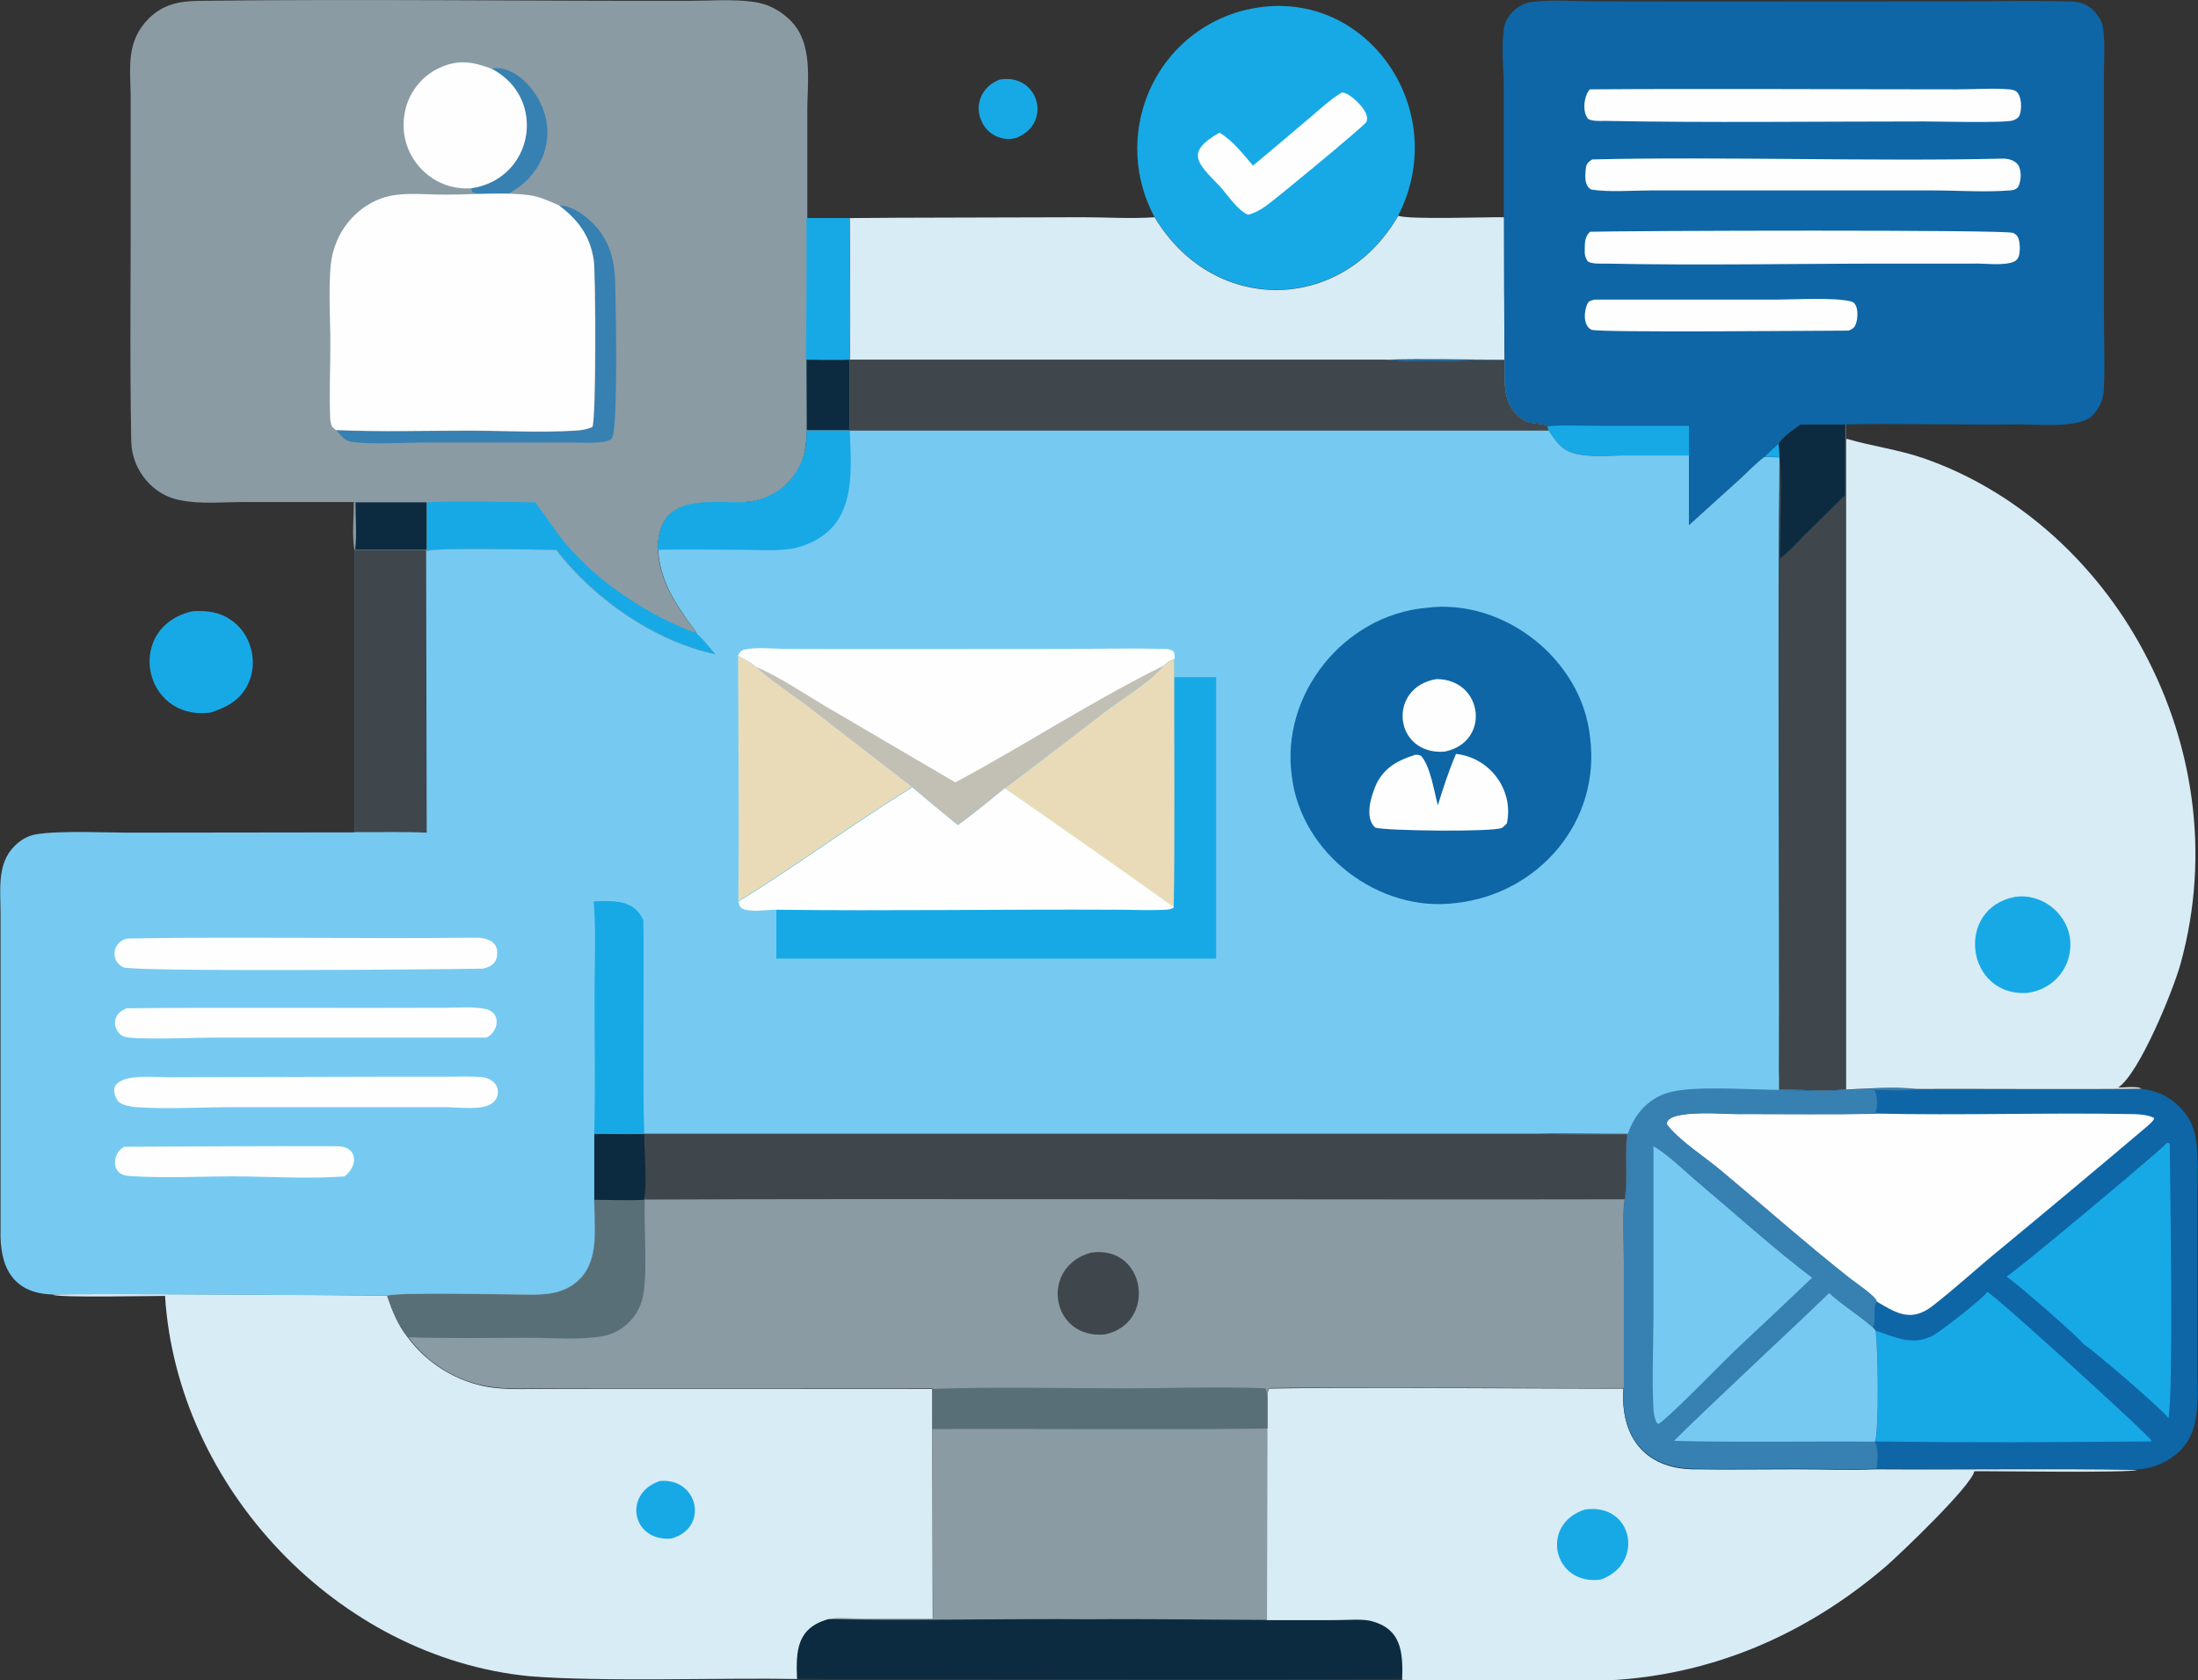
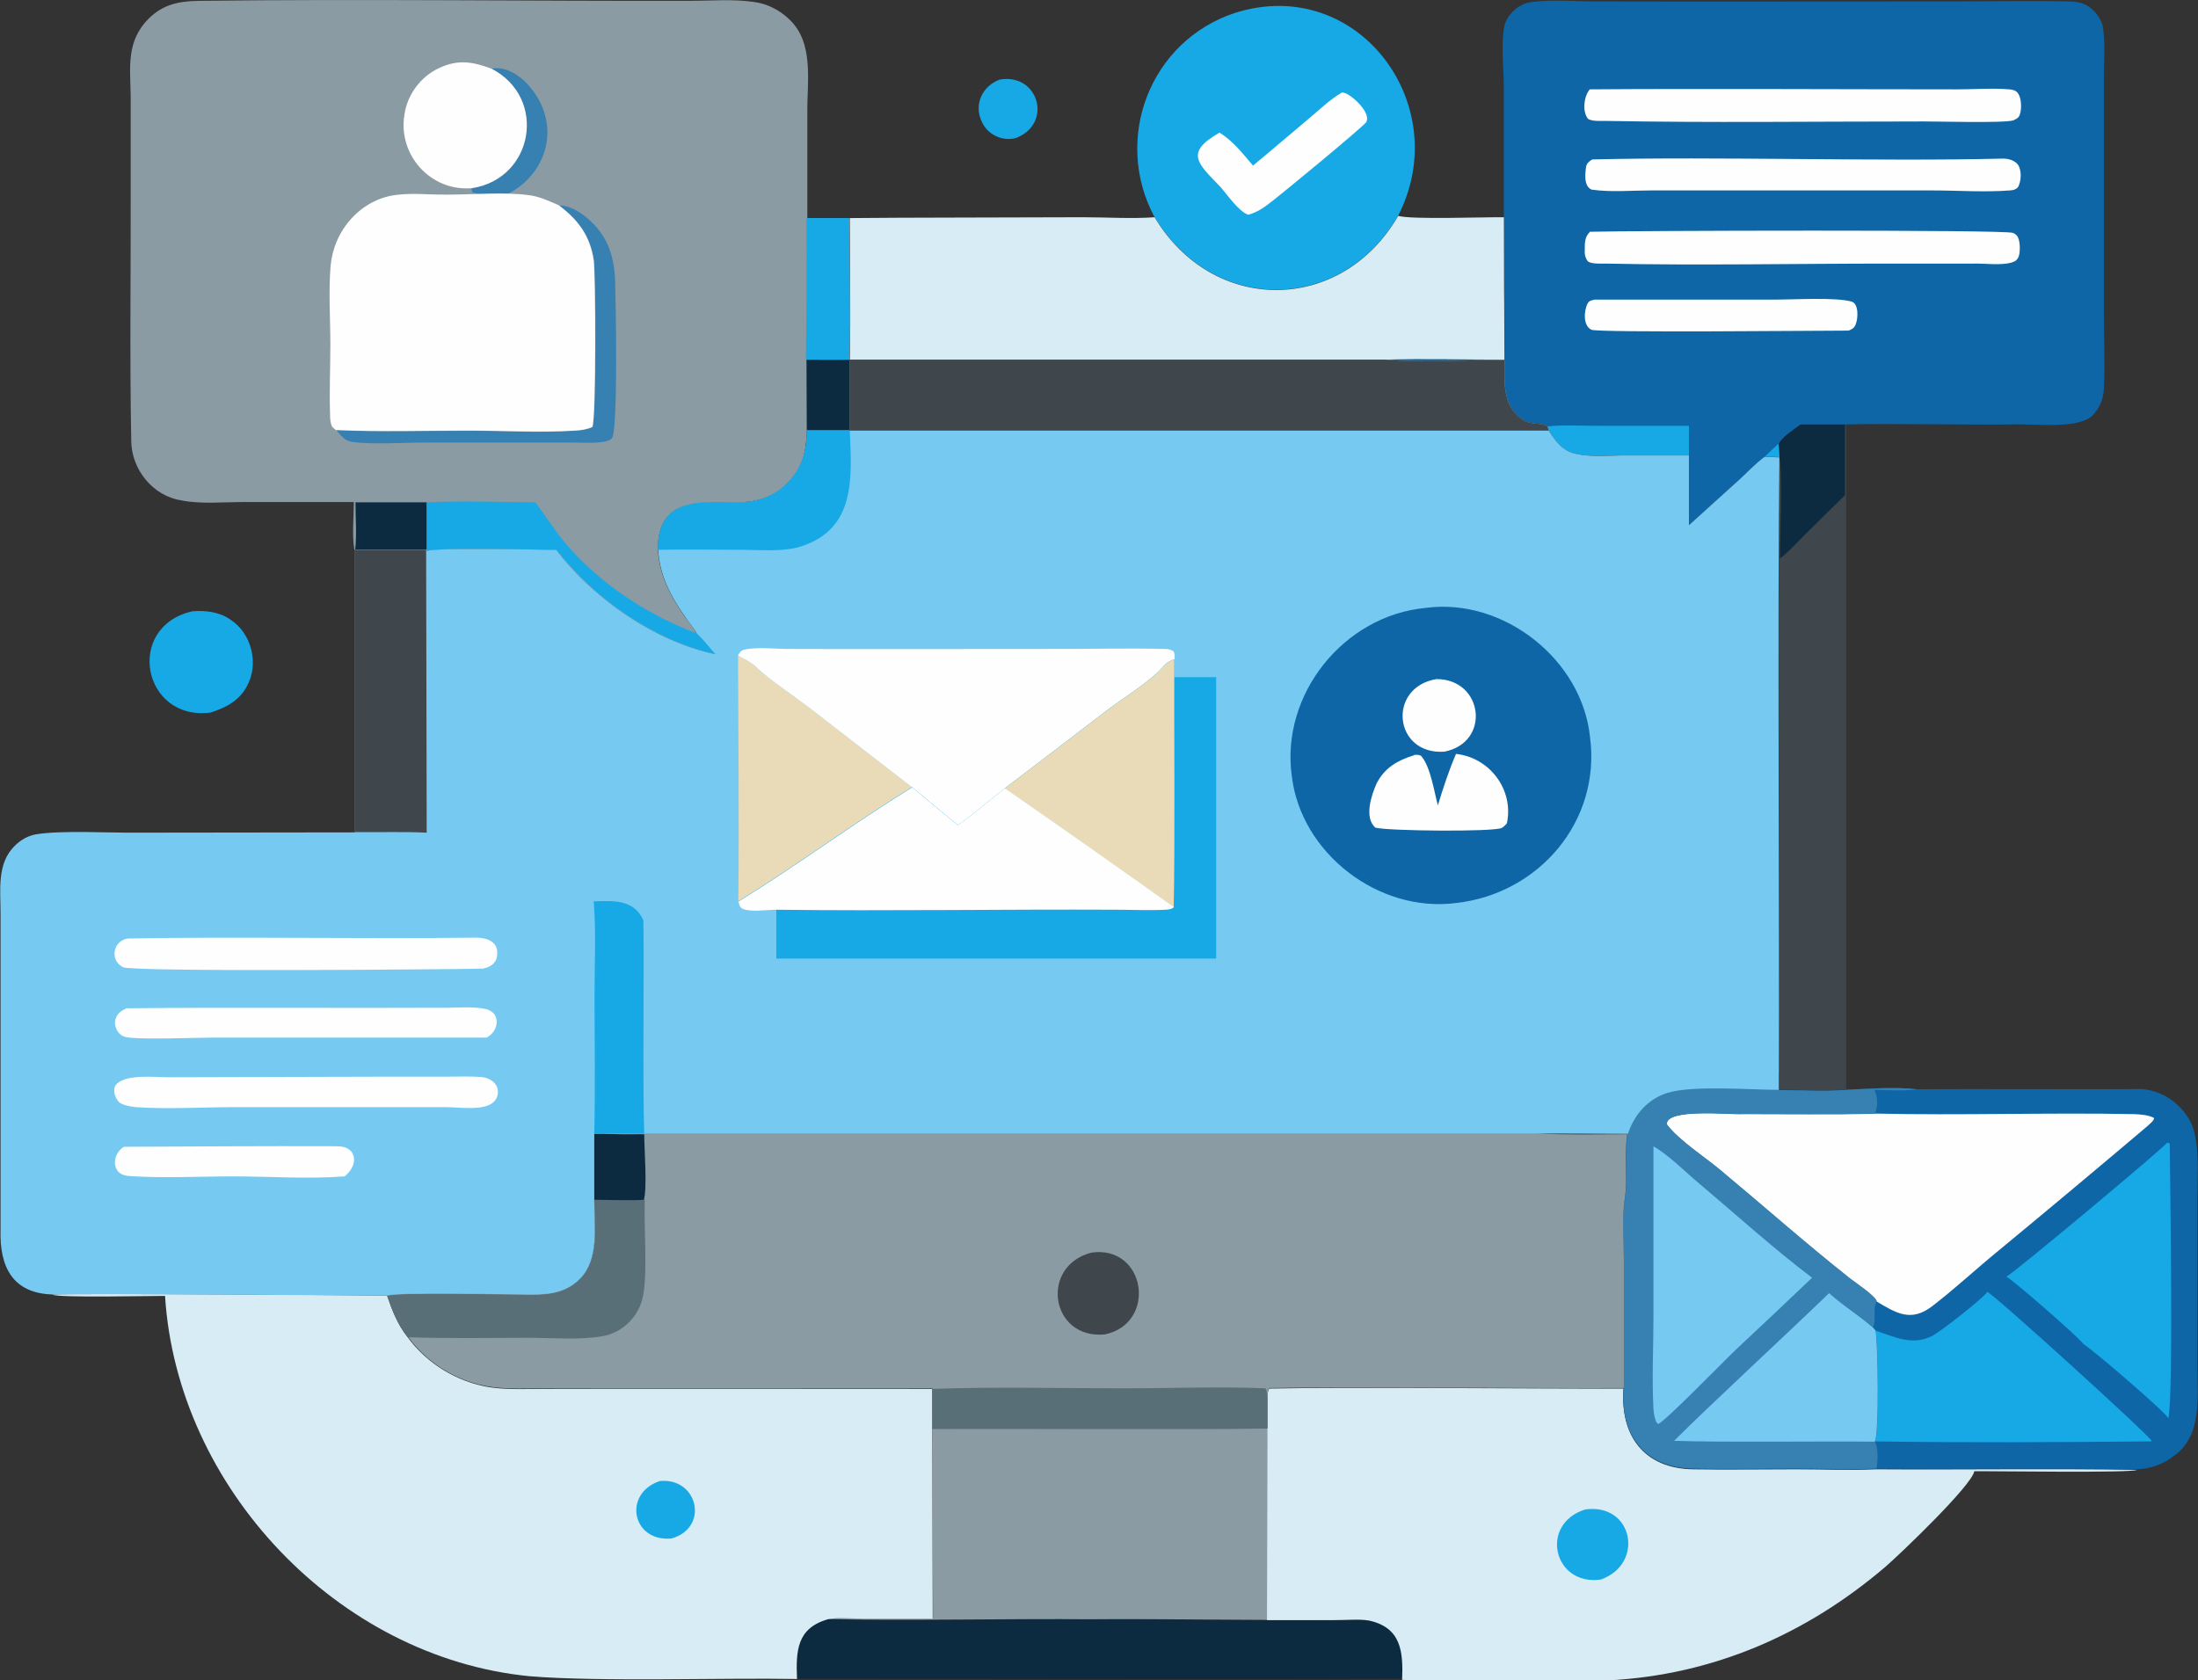
<svg xmlns="http://www.w3.org/2000/svg" id="a" data-name="Layer 1" viewBox="0 0 787.1 601.7">
  <rect x="0" y="0" width="787.1" height="601.7" fill="#333333" stroke="none" />
  <defs>
    <style>
      .b {
        fill: #17a9e6;
      }

      .b, .c, .d, .e, .f, .g, .h, .i, .j, .k, .l, .m {
        stroke-width: 0px;
      }

      .c {
        fill: #76caf1;
      }

      .d {
        fill: #fdfefd;
      }

      .e {
        fill: #eadbb8;
      }

      .f {
        fill: #596f78;
      }

      .g {
        fill: #d8ecf5;
      }

      .h {
        fill: #3780b2;
      }

      .i {
        fill: #c2bfb5;
      }

      .j {
        fill: #0e66a6;
      }

      .k {
        fill: #0c2b40;
      }

      .l {
        fill: #3f464c;
      }

      .m {
        fill: #8a9ba4;
      }
    </style>
  </defs>
  <path class="b" d="M358,28.5c13.9-2.4,19.1,15.7,5.9,20.9-4.9,1.4-10.4-1.2-12.4-6-2.8-6.1.3-12.6,6.5-14.9Z" />
  <path class="b" d="M69,218.9c4.8-.3,9.5.2,13.5,3,7.6,4.9,10.3,15.8,6,23.7-2.8,5.4-7.6,7.8-13.1,9.6-24.5,3.1-30.8-30.9-6.4-36.3Z" />
  <path class="k" d="M296.6,579.9c23,.7,69.3-.2,92.9.1,25.7-.3,75.9.7,101,0,11.4,2.7,12.1,11.1,11.7,21.2-47.5.3-167.6,0-216.7,0-.4-10.1-.1-18.2,11.1-21.4Z" />
  <path class="b" d="M413.4,77.7c-15-28.2-1.5-63.1,28.9-73.1,43.9-13.8,78.7,32.9,58.4,72.6-20.4,35.3-66.5,35.4-87.3.4Z" />
  <path class="d" d="M480.5,33.1c.6.1.7.1,1.3.3,2.7,1,9.4,7.2,7.4,10.4-1.4,1.9-32,27.2-35.8,29.9-1.9,1.4-4.1,2.6-6.4,3.2-3.4-1.1-7.6-7.3-10.1-10.1-8-8.3-12.8-12.1-.2-19.3,4.9,3,8.3,7.5,12,11.8,6.8-5.6,13.5-11.4,20.2-17,3.7-3.1,7.5-6.8,11.7-9.2Z" />
  <path class="m" d="M453.9,511.4v68.4c-.1,0,23.8-.1,23.8-.1,4.1,0,8.8-.5,12.8.2-24.8.7-75.5-.3-101,0-23.9-.3-69.6.6-92.9-.1,3.8-.8,8.8-.3,12.7-.3h24.8c0,0-.2-67.9-.2-67.9,28.9-.3,92,.3,120-.2Z" />
  <path class="g" d="M413.4,77.7c20.8,35,66.9,34.9,87.3-.4,4.4,1.4,31.1.4,37.9.5,0,17,0,34.1.2,51.1-14.2,0-28.6-.4-42.9,0h-191.6c.4-16.9,0-33.9,0-50.8,15.1-.2,67.6-.2,83.5-.3,8.5,0,17.2.6,25.7,0Z" />
  <path class="g" d="M453.9,502c0-1.5-.2-3.4.6-4.7,26.3-.6,99.6.1,126.9,0-1.3,16.8,7.3,28.6,24.8,28.9,12.3.2,24.7,0,37,0,9.5,0,19.2.4,28.7,0,31.1.2,62.2-.3,93.3.2-1.6,1.2-51.7.4-58.2.5-1,5.2-26.3,29.4-31.7,34.1-28.4,24.3-61.9,38.9-99.5,40.8-11,.6-22.1.2-33.1.1-13.1-.1-27.7.4-40.6-.3.4-10.1-.3-18.6-11.7-21.2-4-.7-8.7-.2-12.8-.2h-23.9c0-5.5.2-74.8.1-77.8Z" />
  <path class="b" d="M567.6,540.6c17.2-2.5,21.5,19.5,5.6,25.1-17,2.3-22-19.9-5.6-25.1Z" />
  <path class="g" d="M19,463.6c9.9-.5,119.4.3,119.6.4,1.8,5.3,3.8,10.4,7.3,14.8,6.9,9.5,17.7,16.1,29.3,18,6.6,1,13.6.6,20.3.6,20.2-.1,116.2,0,138.3,0,0,8.6.2,72.1.2,82.3h-24.8c-3.9,0-8.9-.6-12.7.2-11.2,3.2-11.5,11.3-11.1,21.4-25.9-.5-70.5,1.1-95.8-1-68.6-6.7-126.2-67.6-130.5-136.2-5.7,0-37.4.7-40.2-.4Z" />
  <path class="b" d="M236.3,530.4c13.7-1.3,17.8,16.8,4.1,20.6-14.2,1.2-17.4-16.2-4.1-20.6Z" />
  <path class="j" d="M637,383.7c0,2.2.2,4.5.2,6.7,7.9,0,16.2.5,24-.1,8-.4,17.3-1.1,25.3-.2,18.3-.2,62.9.1,80.5-.1,6,.6,11.2,3.4,15,8.1,2.7,3.3,3.8,6.4,4.4,10.5.9,6.1.5,12.6.5,18.8,0,15.2,0,45.9,0,61.1-.2,11.4,2.1,25.3-8.4,32.9-3.7,2.9-8.5,4.7-13.3,4.8-31.1-.4-62.2,0-93.3-.2-9.5.5-19.2,0-28.7,0-12.3,0-24.7.3-37,0-17.5-.3-26.1-12-24.8-28.9v-45.7c0-7.1-.7-15,.4-21.9,1.2-7.6-.1-15.6.9-23.3-10.7,0-21.4.2-32.1-.3,10.7-.5,21.6,0,32.3,0,2.2-6.7,7.2-12.5,14.1-14.6,9-2.8,29.5-1.1,39.8-1.1,0-2.2,0-4.4.1-6.6Z" />
-   <path class="b" d="M776,409.2l.8.2c0,.1.1.2.2.3-.1,2.6,1.5,88.6-.5,98.2-1.3-2.4-27.7-25.1-30.4-26.5-.7-1.6-24.5-22.4-27.6-24.2,2.6-1.2,55.7-45.6,57.5-47.9Z" />
+   <path class="b" d="M776,409.2l.8.2c0,.1.1.2.2.3-.1,2.6,1.5,88.6-.5,98.2-1.3-2.4-27.7-25.1-30.4-26.5-.7-1.6-24.5-22.4-27.6-24.2,2.6-1.2,55.7-45.6,57.5-47.9" />
  <path class="b" d="M711.7,462.7c3,1.4,58.3,51.7,58.7,53.2,0,.1,0,.2,0,.3-33,.3-66.1.5-99.1,0,1.7-2.2,1.1-36.8.3-39.7,6.8,2.3,13.1,5.5,20.2,2,3-1.5,18.6-13.7,19.9-15.9Z" />
  <path class="d" d="M671.4,398.8c31,.7,62-.4,92.9.2,2.3.1,5.1.3,7.1,1.4-.1,1-1.6,2.1-2.3,2.8-17.6,14.9-35.4,29.8-53.2,44.5-8.1,6.6-15.8,13.8-24,20.1-7.6,5.8-12.8,2.5-19.9-1.7-.5-1.9-7.8-6.8-9.6-8.2-15.8-12.5-30.9-25.9-46.4-38.8-5.6-4.7-15-10.8-19.2-16.4-.3-5.9,22.8-3.4,27.2-3.7,15.7,0,31.5.2,47.3-.1Z" />
  <path class="h" d="M637,383.7c0,2.2.2,4.5.2,6.7,7.9,0,16.2.5,24-.1,8-.4,17.3-1.1,25.3-.2-4.9.7-10.3.3-15.3.2,1.2,2.4,1.4,6.1.2,8.5-15.7.3-31.5.1-47.3.1-4.4.3-27.4-2.2-27.2,3.7,4.2,5.7,13.6,11.7,19.2,16.4,15.5,12.9,30.6,26.3,46.4,38.8,1.8,1.4,9.1,6.3,9.6,8.2-1.7,2.6,0,6.5-1.4,9.4.4.4.8.7,1,1.2.8,2.9,1.4,37.4-.3,39.7,1.3,2.4,1,6.9.6,9.6-9.5.5-19.2,0-28.7,0-12.3,0-24.7.3-37,0-17.5-.3-26.1-12-24.8-28.9v-45.7c0-7.1-.7-15,.4-21.9,1.2-7.6-.1-15.6.9-23.3-10.7,0-21.4.2-32.1-.3,10.7-.5,21.6,0,32.3,0,2.2-6.7,7.2-12.5,14.1-14.6,9-2.8,29.5-1.1,39.8-1.1,0-2.2,0-4.4.1-6.6Z" />
  <path class="c" d="M655,463.1c4.9,4.5,10.6,7.9,15.6,12.3.4.4.8.7,1,1.2.8,2.9,1.4,37.4-.3,39.7-17.9-.2-54.4.3-71.8-.3,11.6-11.7,43.2-40.9,55.5-52.9Z" />
  <path class="c" d="M592,410.5c5.4,3,11.4,9.1,16.3,13.2,13.4,11.3,26.6,23.3,40.6,33.9-8.8,8.4-17.7,16.8-26.6,25.1-4.6,4.3-25.4,25.8-28.5,27.3l-.7-.7c-.6-1.5-.9-3.1-1-4.8-.6-11,0-22.2,0-33.2v-60.9Z" />
-   <path class="g" d="M644.7,151.9c5.3,0,10.7,0,16,0h.4v5.3h.4c8.9,2.6,18.2,3.8,27,6.8,32.6,11.2,60,35.6,77,65.4,20.1,35.2,26.2,76.3,15.4,115.6-2.6,9.5-14.8,39.5-22.4,44.5,1.8,0,7.1-.6,8.4.4-17.4.3-62.5,0-80.5.1-8-.9-17.2-.2-25.3.2-7.9.6-16.1,0-24,.1,0-2.2,0-4.5-.2-6.7.2-51-.5-170.6.2-219.9l-.3-4.8c1-2.4,5.6-5.3,7.8-7Z" />
-   <path class="b" d="M721.6,321.2c9.1-1.4,18.2,5.4,19.6,14.5,1.5,9.9-5.4,18.7-15.3,19.9-21.9,1.4-26-30.3-4.3-34.4Z" />
  <path class="l" d="M644.7,151.9c5.3,0,10.7,0,16,0h.4v238.3c-7.8.6-16.1,0-24,.1,0-2.2,0-4.5-.2-6.7.2-51-.5-170.6.2-219.9l-.3-4.8c1-2.4,5.6-5.3,7.8-7Z" />
  <path class="k" d="M644.7,151.9c5.3,0,10.7,0,16,0v25.4s-14.5,14.3-14.5,14.3c-2.8,2.8-5.6,6-8.8,8.4,0-6.2.9-32-.2-36.2l-.3-4.8c1-2.4,5.6-5.3,7.8-7Z" />
  <path class="j" d="M538.5,77.8V30.4c-.1-6.6-1-14.6.2-21,.4-2,1.7-3.9,3.1-5.3,2-2,4.2-3.1,6.9-3.4,7.2-.9,15.3-.2,22.6-.2,28.3.1,99.3,0,128.5,0,13.5,0,27-.3,40.5,0,3.7,0,6.9.6,9.6,3.5,1.6,1.7,2.9,3.8,3.2,6.1.8,5.4.3,11.5.3,17,0,0,0,33.2,0,33.2,0,0,0,51.5,0,51.5,0,9.1.4,18.4,0,27.5-.2,3.8-1.6,7.1-4.4,9.8-5.6,4.7-21,2.6-28.4,2.9-14.2.2-45.8-.4-59.5,0h-.4c-5.3,0-10.7,0-16,0-2.2,1.7-6.7,4.5-7.8,7l.3,4.8-5.3-.2c-3.2,2.4-6.2,5.6-9.2,8.3-5.9,5.4-11.9,10.9-17.9,16.2v-25.1s-24,0-24,0c-5.3,0-11.4.5-16.6-.6-4.8-1.1-7.1-4.4-9.6-8.3l-.5-1.5c-3.5-2-6.6.5-11.3-4.5-4.8-5.1-4.1-12.8-4-19.2-13.7-.2-29.6,1-42.9-.1,14.2-.4,28.6,0,42.9,0-.1-17-.2-34.1-.2-51.1Z" />
  <path class="b" d="M631.9,163.6c1.6-1.6,3.3-3.1,5-4.7l.3,4.8-5.3-.2Z" />
  <path class="b" d="M554.1,152.7c5.9-.6,12.2-.2,18.1-.2h32.6s0,10.6,0,10.6h-24c-5.3,0-11.4.6-16.6-.6-4.8-1.1-7.1-4.4-9.6-8.3l-.5-1.5Z" />
  <path class="d" d="M571,107.3h65c6.4,0,21.4-.9,27,.7,2.7.7,2.4,6.2,1.5,8.2-.5,1.3-1.3,1.7-2.5,2.2-10.3,0-89.4.8-92.1-.3-3.1-1.5-2.7-6.8-1.4-9.4.6-1.1,1.5-1.1,2.5-1.4Z" />
  <path class="d" d="M570.1,57.1c44.7-1.1,102.2.8,147.2-.3,2.5,0,5.4,1,6,3.7.6,2,.3,4.9-.7,6.6-1,.9-1.6,1-2.9,1.1-9,.7-18.6,0-27.7,0h-58.9s-41.9,0-41.9,0c-6.9,0-14.5.7-21.3-.3-2.8-1.3-2.3-5.7-1.9-8.3.3-1.3,1.2-1.9,2.2-2.5Z" />
  <path class="d" d="M569.3,83c14.6-.4,148.4-.8,151.5.4,1.1.4,1.8,1.2,2.1,2.3.5,1.6.6,5.1-.2,6.6-.7,1.2-1.4,1.4-2.6,1.8-4,1-9.1.2-13.4.3,0,0-29.8,0-29.8,0-33.7,0-68.3.7-101.9,0-1.8,0-5,.2-6.4-.8-1-1.4-1.2-2.6-1.1-4.3,0-2.3,0-4.5,1.8-6.2Z" />
  <path class="d" d="M569.4,32c37.8-.3,93.6,0,131.5,0,6.1,0,12.6-.5,18.7,0,1.2.1,2.4.4,3.1,1.5,1.2,1.7,1.3,5.6.6,7.5-.4,1.3-1.2,1.5-2.3,2.1-3.3,1.1-29.2.3-34.4.4-37.2,0-74.5.5-111.7-.2-1.8,0-4.6.2-6.2-.7-2.2-2.6-1.5-8.2.6-10.6Z" />
  <path class="m" d="M230.7,405.9h319.9c10.6.6,21.4.3,32.1.3-1.1,7.7.3,15.7-.9,23.3-1,6.9-.3,14.8-.3,21.9v45.7c-27.8.2-100.3-.5-127,0-.8,1.3-.6,3.2-.6,4.7v9.5c-27.6.5-91.5,0-120,.2v-14.3c-22.7,0-117.7,0-138.3,0-6.7,0-13.7.4-20.3-.6-11.6-1.8-22.4-8.4-29.3-18-3.5-4.5-5.5-9.5-7.3-14.8,2.9-1.4,45-.4,51.7-.4,6.7,0,12.6-.8,17.4-5.8,6.9-7.1,5.1-19,5-28.1v-23.8s3.1,0,3.1,0c5,0,9.9,0,14.9,0Z" />
  <path class="l" d="M390.8,448.6c19.6-2.8,23.7,25.4,4.8,29.3-19.4,1.8-23.4-24.4-4.8-29.3Z" />
  <path class="f" d="M333.9,497.4c22.7-.8,45.7-.2,68.5-.2,16.9,0,34-.7,50.8,0,.7,1.5.6,3.3.7,4.9v9.5c-27.6.5-91.5,0-120,.2v-14.3Z" />
  <path class="f" d="M212.8,429.7c5.9,0,11.9.2,17.8,0h.3c-.4,9.5,1.2,27.7-.9,35.6-1.7,6.6-7.3,12-14.1,13.2-8.3,1.5-18,.6-26.6.6-14.4,0-28.9.3-43.3-.2-3.5-4.5-5.5-9.5-7.3-14.8,2.9-1.4,45-.4,51.7-.4,6.7,0,12.6-.8,17.4-5.8,6.9-7.1,5.1-19,5-28.1Z" />
-   <path class="l" d="M230.7,405.9h319.9c10.6.6,21.4.3,32.1.3-1.1,7.7.3,15.7-.9,23.3-82.3.2-271.2-.3-350.9.1h-.3c-5.9.2-11.9,0-17.8,0v-23.8s3.1,0,3.1,0c5,0,9.9,0,14.9,0Z" />
  <path class="k" d="M212.8,405.9h3c4.9.5,10,.3,14.9.3,0,5.7,1.1,18.5-.1,23.5-5.9.3-11.9,0-17.8,0v-23.8Z" />
  <path class="m" d="M126.9,179.8s-39.8,0-39.8,0c-7.2,0-15.2.8-22.2-.6-10.1-1.6-17.7-10.9-17.9-21.1-.6-31.2-.1-62.4-.2-93.6v-30.3c-.2-10.4-1.6-19.5,6.5-27.6C58.5,1.5,64.2.4,71.3.3c57.8-.7,117.7.1,175.6,0,7.5,0,15.6-.7,23.1.4,4.7.6,9.2,2.9,12.6,6.2,9,8.4,6.4,22.2,6.5,33.4,0,0,0,37.9,0,37.9h15.1c0,16.8.5,33.9,0,50.7,0,8.4.1,16.9,0,25.3h-15.4c.1,7.5-1.4,13.1-6.6,18.6-4.8,5-10.9,7-17.7,7.1-14-.2-29.1-1.7-28.9,17,.5,9.1,4.4,16.4,9.5,23.8,1.4,2,3.3,4.1,4.3,6.2,2.4,2.2,4.5,5,6.7,7.4-21.8-4.6-43.7-19.9-57.1-37.4-7.2,0-41.9-.9-46.4.4v-.4c0,0-25.7,0-25.7,0-.9-5.3-.2-11.7-.2-17.1Z" />
  <path class="h" d="M176,24.6c8.3-1.6,16.4,7.9,18.7,15.1,4.1,11.8-1.7,23.9-12.5,29.6-3.6.1-9.9,1-13.1-.5,0-.5-.3-.9-.2-1.4,22.3-3.4,27.1-32.4,7.1-42.8Z" />
  <path class="k" d="M288.8,128.8c5.1,0,10.3.1,15.5,0,0,8.4.1,16.9,0,25.3h-15.4c0,0-.1-25.3-.1-25.3Z" />
  <path class="k" d="M127.2,179.9h25.6s0,16.9,0,16.9h-25.6c.6-5.5.1-11.4.1-16.9Z" />
  <path class="b" d="M289,78.1h15.1c0,16.8.5,33.9,0,50.7-5.1.1-10.3,0-15.5,0,.2-16.9.3-33.8.2-50.7Z" />
  <path class="h" d="M200.2,73.6c4-.1,8.3,2.8,11.1,5.4,6.8,6.3,8.8,13.6,9,22.6.2,6.4,1.1,52.9-1.2,55.4-2,2.1-9.9,1.5-12.9,1.5h-54.6c-7.7,0-18.5.8-25.9-.3-2.3-.4-3.8-2.4-5.2-4.1,15.7.7,31.6.2,47.3.2,12.6,0,25.6.8,38.1,0,2.2-.1,4.3-.4,6.3-1.3,1.4-2.8,1.2-54.6.5-59.7-1.3-8.8-5.5-14.4-12.5-19.7Z" />
  <path class="b" d="M152.8,179.9c12.9-.6,25.9-.1,38.9,0,3.7,4.9,7,10.2,11,14.9,11.9,14.1,29.7,25.8,47,32.1,2.4,2.2,4.5,5,6.7,7.4-21.8-4.6-43.7-19.9-57.1-37.4-7.2,0-41.9-.9-46.4.4v-.4c0,0,0-16.9,0-16.9Z" />
  <path class="d" d="M168.9,67.4c-14.6,1.2-26.4-11.8-24.1-26.2,1-7.3,5.9-13.9,12.6-16.9,6.7-3.1,11.9-2.2,18.6.3,20.1,10.4,15.2,39.4-7.1,42.8Z" />
  <path class="d" d="M120.4,154.1c-.5-.3-1-.9-1.5-1.3-.6-1.4-.7-2.7-.7-4.2-.3-8.4.1-16.9.1-25.3,0-9.2-.7-19,.1-28.2.3-3,1-5.9,2.2-8.7,3.4-8,10.4-14.3,18.9-16.2,6.7-1.4,13.8-.4,20.6-.5,9.2,0,20.4-1,29.4.2,3.8.5,7.1,2.1,10.6,3.6,6.9,5.2,11.2,10.9,12.5,19.7.7,5.1.9,56.9-.5,59.7-2,.9-4.1,1.2-6.3,1.3-12.5.8-25.5,0-38.1,0-15.7,0-31.6.5-47.3-.2Z" />
  <path class="c" d="M304.3,128.8h191.6c13.4,1.2,29.2,0,42.9.2,0,6.4-.8,14.2,4,19.2,4.7,5,7.8,2.5,11.3,4.5l.5,1.5c2.5,3.9,4.8,7.2,9.6,8.3,5.2,1.2,11.2.7,16.6.6h24c0,0,0,25,0,25,6-5.4,11.9-10.8,17.9-16.2,3-2.7,6-6,9.2-8.3l5.3.2c-.7,48.7,0,169.6-.2,219.9,0,2.2-.1,4.4-.1,6.6-10.4,0-30.8-1.7-39.8,1.1-6.9,2.1-11.9,7.8-14.1,14.6-10.7,0-21.6-.4-32.3,0H230.7c-5,0-9.9,0-14.9,0h-3c0,0,0,23.7,0,23.7,0,9.1,1.9,21-5,28.1-4.9,5-10.8,5.8-17.4,5.8-6.8,0-48.9-1-51.7.4-.2,0-109.7-.8-119.6-.4-14.6-.3-19.3-9.9-18.9-23.2,0-19.1,0-95.9,0-113.4,0-8.2-1.4-17.8,5.1-24.1,2.1-2.1,4.7-3.6,7.6-4.1,9-1.5,26.3-.5,36.1-.6,0,0,78.1-.1,78.1-.1v-101.2c0,0,25.6,0,25.6,0v.4c4.5-1.3,39.2-.4,46.4-.4,13.4,17.5,35.3,32.8,57.1,37.4-2.2-2.4-4.3-5.3-6.7-7.4-1.1-2.1-3-4.2-4.3-6.2-5.1-7.3-9-14.7-9.5-23.8-.2-18.7,14.9-17.3,28.9-17,14.5.2,25.2-11.3,24.3-25.7h15.4c0-8.5,0-16.9,0-25.3Z" />
  <path class="d" d="M44.3,410.7c25.1-.1,50.2-.3,75.2-.2,2.4,0,4.6,0,6.3,1.9,2.3,3,.2,6.9-2.4,8.9-13,1-27,0-40.1,0-12,0-24.6.7-36.5-.1-1.9-.1-3.5-.4-4.7-1.9-2-2.8-.6-6.9,2.3-8.6Z" />
  <path class="d" d="M45.1,361.1c37.9-.4,76.8,0,114.8-.2,4.5,0,9.8-.5,14.2.5,1.3.3,2.5,1.1,3.2,2.2,1.5,3-.2,6.6-3.1,8,0,0-98.4,0-98.4,0-5.7,0-26.9.9-31.2-.3-2.6-.9-4.1-4.1-3.1-6.7.7-1.8,1.9-2.6,3.6-3.4Z" />
  <path class="b" d="M212.6,322.8c7.1-.2,14.4-.8,17.8,6.8.3,17.7-.3,59.2.3,76.4-5,0-9.9,0-14.9,0h-3c.4-16.7.1-33.4.1-50,0-10.9.6-22.3-.3-33.2Z" />
  <path class="d" d="M60.3,385.8l75.6-.2s24,0,24,0c4,0,8.3-.2,12.3.1,1.6.1,3.3.7,4.5,1.8,2.2,1.9,2.1,5.5-.1,7.3-3.4,3.1-12.5,1.7-17,1.7h-75.2c-11.1,0-24.9.8-35.7,0-1.9-.2-4.8-.6-6.2-1.9-1.4-1.6-2.5-4.8-.6-6.5,3.6-3.5,13.8-2.3,18.5-2.3Z" />
  <path class="d" d="M45.8,336.1c40-.7,84.5.2,124.7-.3,2.8,0,6.6.8,7.4,4,.7,4-1,6.2-4.9,7.1-13.5.3-125.5,1.2-128.9-.5-4.9-2.4-3.7-9.5,1.7-10.3Z" />
  <path class="b" d="M288.9,154.2h15.4c.8,17.7,2.1,36-18.8,41.9-6.3,1.5-13.5.8-20,.8-10,0-19.9-.2-29.9,0-.2-18.7,14.9-17.3,28.9-17,14.5.2,25.2-11.3,24.3-25.7Z" />
  <path class="l" d="M127,196.9h25.6c0,0,0,.3,0,.3l.2,101c-8.5-.4-17.3-.1-25.8-.2v-101.2Z" />
  <path class="e" d="M264.3,234.7c1.9,1.2,4.9,2.5,6.4,4.1,4.1,4.2,13.6,10.4,18.7,14.3l37.2,28.8c-21.1,13-41.1,27.9-62.2,40.9.3-29.4,0-58.8-.1-88.2Z" />
  <path class="d" d="M264.3,234.7c.5-.9,1.1-1.8,2.1-2,4.6-1.1,10.8-.3,15.6-.3,16.8.1,80.5,0,98.4,0,11.9,0,23.9-.3,35.9,0,1.6,0,2.7,0,4,.9.4,1,.4,1.7.3,2.8-1.2.4-2.9,1.2-3.6,2.3-4.9,5.7-13.7,11-19.9,15.6-12.4,9.5-24.8,18.9-37.2,28.4-5.6,4.5-11,9.1-16.8,13.2-5.5-4.5-10.9-9-16.4-13.6l-37.2-28.8c-5.1-3.9-14.6-10.2-18.7-14.3-1.5-1.6-4.5-3-6.4-4.1Z" />
-   <path class="i" d="M342.1,280.2c25.2-13.5,49.2-29.3,74.8-41.9-4.9,5.7-13.7,11-19.9,15.6-12.4,9.5-24.8,18.9-37.2,28.4-5.6,4.5-11,9.1-16.8,13.2-5.5-4.5-10.9-9-16.4-13.6l-37.2-28.8c-5.1-3.9-14.6-10.2-18.7-14.3,8.4,3.6,16.6,9.2,24.5,13.9l46.9,27.5Z" />
  <path class="l" d="M304.3,128.8h191.6c13.4,1.2,29.2,0,42.9.2,0,6.4-.8,14.2,4,19.2,4.7,5,7.8,2.5,11.3,4.5l.5,1.5h-250.4c0-8.5,0-16.9,0-25.4Z" />
  <path class="j" d="M510.6,217.7c27.8-3.7,56,18.5,58.8,46.4,3.9,30-18.3,56-48,59.3-27.6,3.6-55.5-17.7-58.8-45.4-4.1-29.3,18.6-57.6,48-60.3Z" />
  <path class="d" d="M514.4,243.2c16.8,0,19.6,22.7,2.8,26-18.2,1.2-20.5-23.1-2.8-26Z" />
  <path class="d" d="M506.3,270.4c1.1-.1,1.6-.2,2.6.3,3.4,3.9,4.6,12.6,6,17.7,1.9-6.2,3.9-12.4,6.5-18.4,12.1,1.3,20.8,12.9,18.2,24.9-.5.5-1.1,1.2-1.8,1.6-3,1.5-41.2,1.1-45.3-.1-4.1-3.6-1.4-11.7.5-15.9,2.9-5.6,7.5-8.2,13.3-10Z" />
  <path class="b" d="M416.9,238.4c.8-1.1,2.4-1.9,3.6-2.3v6.4s15,0,15,0v100.8c0,0-157.5,0-157.5,0v-17.6c-3.4,0-8.9,1-12-.3-1.2-.5-1.3-1.5-1.6-2.6,21.1-13,41.1-27.9,62.2-40.9,5.4,4.6,10.9,9.1,16.4,13.6,5.8-4.1,11.3-8.8,16.8-13.2,12.4-9.4,24.9-18.9,37.2-28.4,6.2-4.6,15-9.9,19.9-15.6Z" />
  <path class="e" d="M416.9,238.4c.8-1.1,2.4-1.9,3.6-2.3-.1,22.6.3,66.6-.2,88.9-11.4-8.3-48.4-34.3-60.6-42.6,12.4-9.4,24.9-18.9,37.2-28.4,6.2-4.6,15-9.9,19.9-15.6Z" />
  <path class="d" d="M326.6,281.9c5.4,4.6,10.9,9.1,16.4,13.6,5.8-4.1,11.3-8.8,16.8-13.2,12.4,8.5,49,34.2,60.6,42.6-1,.8-1.8.8-3,.9-5.9.3-11.9,0-17.8,0-39.8-.2-81.9.5-121.6,0-3.4,0-8.9,1-12-.3-1.2-.5-1.3-1.5-1.6-2.6,21.1-13,41.1-27.9,62.2-40.9Z" />
</svg>